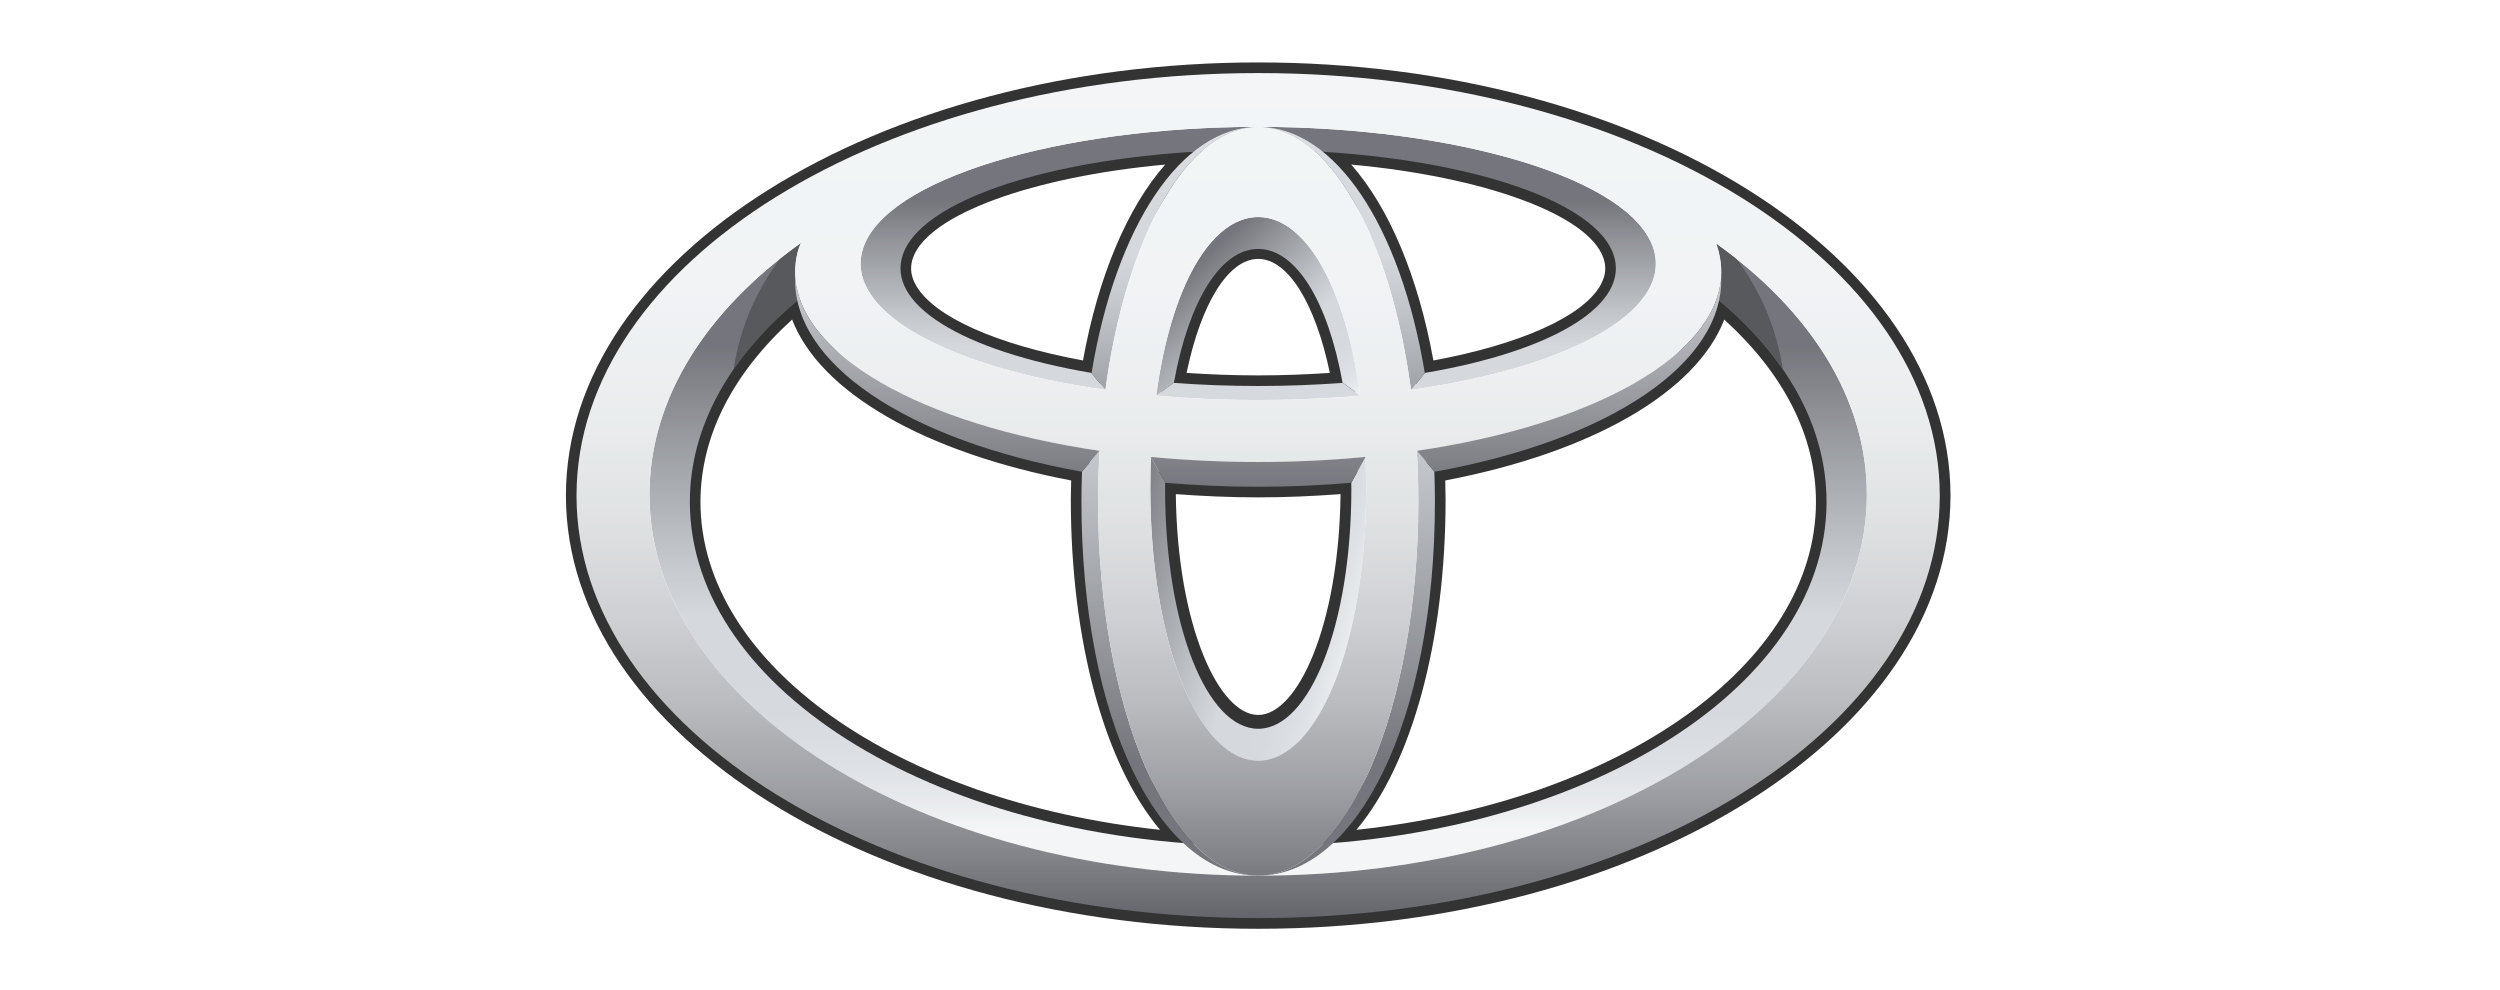
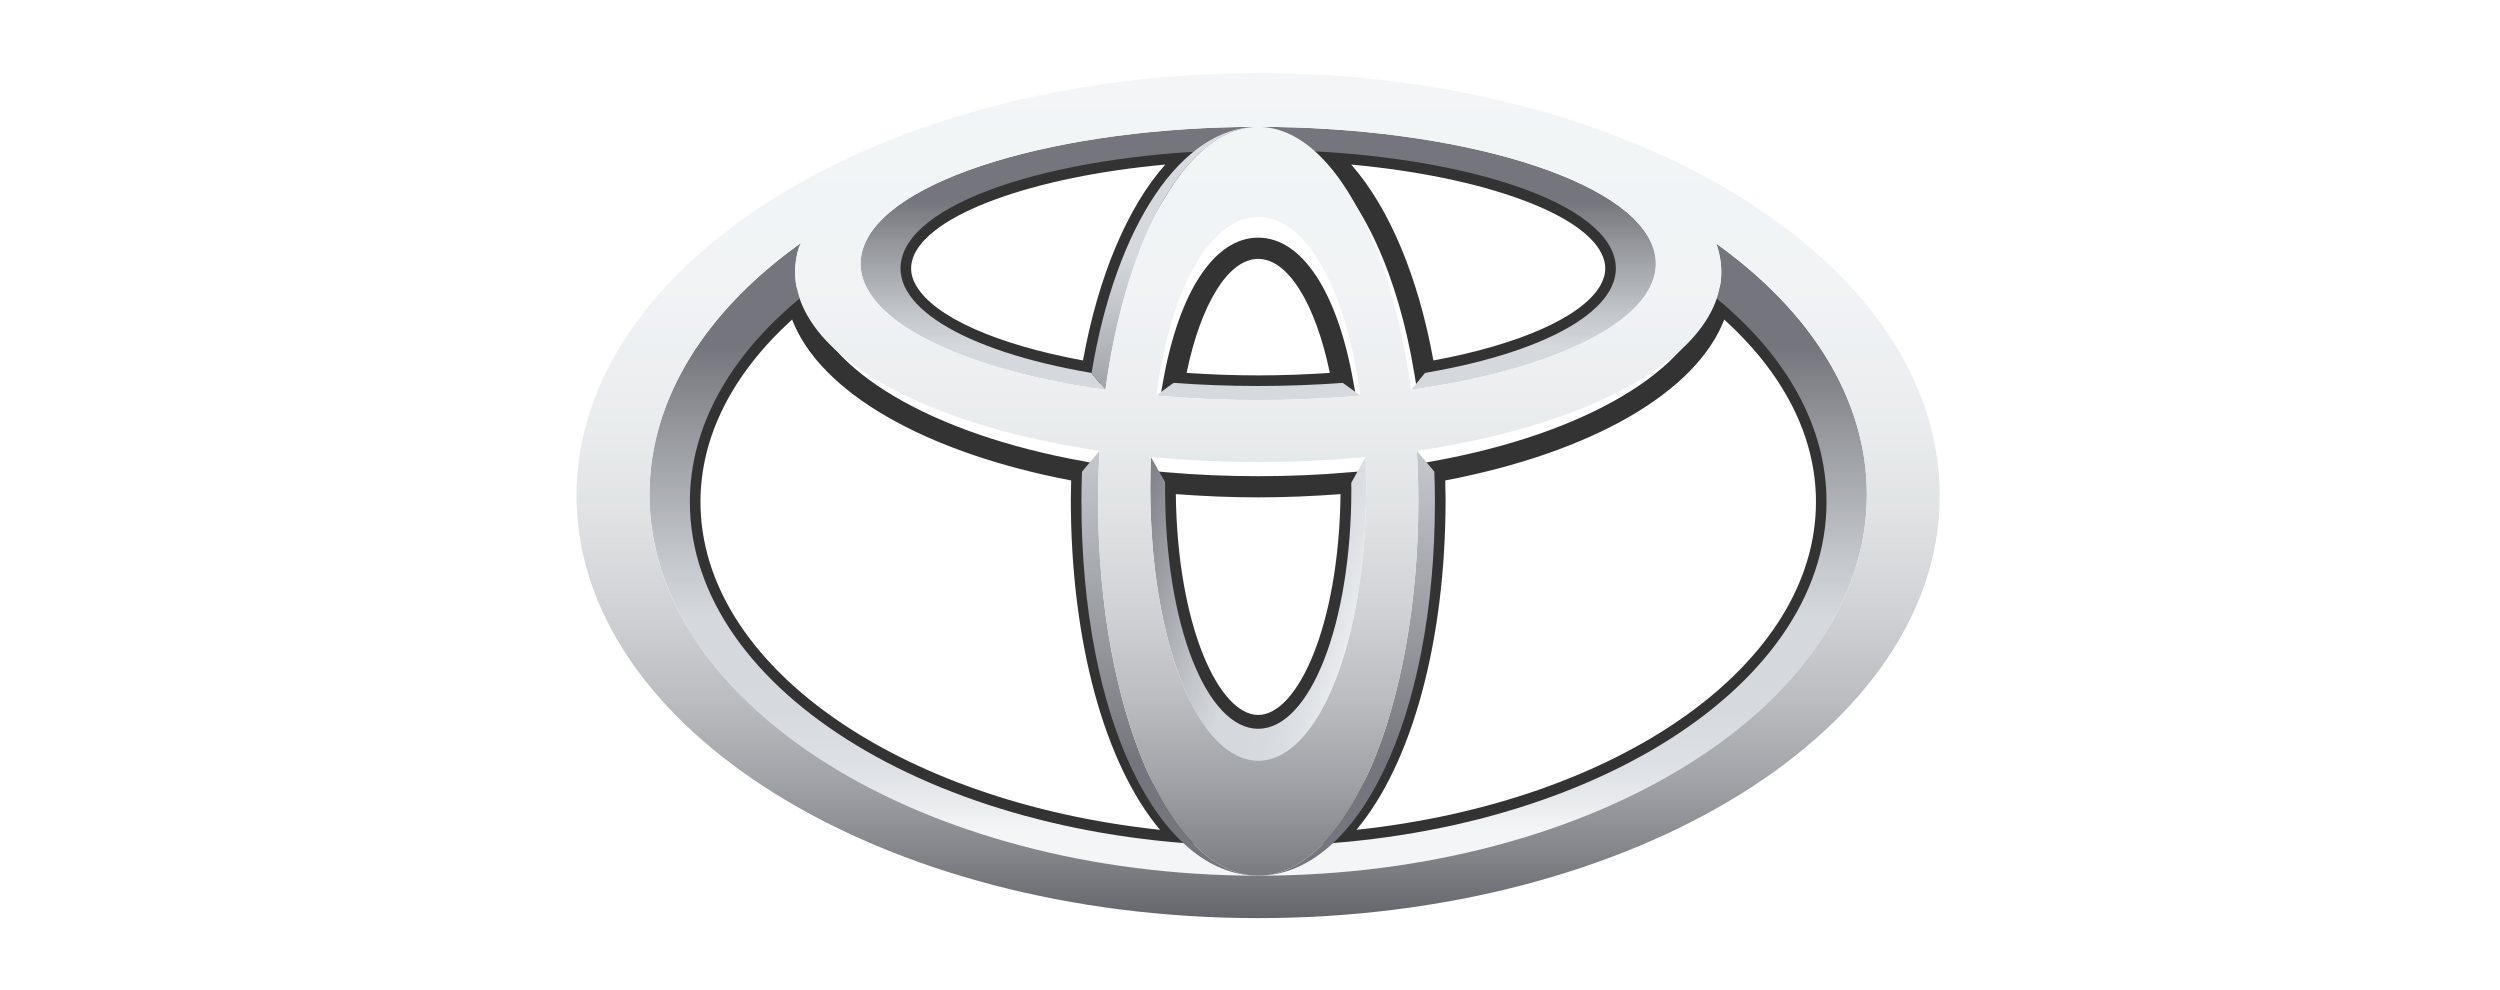
<svg xmlns="http://www.w3.org/2000/svg" width="101" height="40" viewBox="0 0 101 40" fill="none">
  <g opacity="0.8">
-     <path fill-rule="evenodd" clip-rule="evenodd" d="M50.831 37.523C35.41 37.523 22.863 29.672 22.863 20.022C22.863 10.372 35.41 2.522 50.831 2.522C66.253 2.522 78.799 10.372 78.8 20.022C78.8 29.672 66.253 37.523 50.831 37.523ZM50.831 3.383C35.883 3.383 23.721 10.848 23.721 20.023C23.721 29.2 35.883 36.664 50.831 36.665C65.78 36.665 77.941 29.2 77.941 20.023C77.941 10.848 65.78 3.383 50.831 3.383Z" fill="black" />
    <path fill-rule="evenodd" clip-rule="evenodd" d="M36.078 10.124C36.889 7.839 41.643 6.104 48.189 5.704L49.54 5.62L48.484 6.466C46.62 7.958 45.174 11.118 44.516 15.136L44.444 15.56L44.019 15.491C40.006 14.806 37.187 13.53 36.278 11.982C36.062 11.613 35.953 11.228 35.953 10.842C35.953 10.598 35.996 10.355 36.078 10.124ZM36.809 10.845C36.809 11.076 36.878 11.311 37.018 11.549C37.756 12.806 40.264 13.918 43.752 14.563C44.367 11.172 45.544 8.381 47.075 6.649C41.707 7.141 37.505 8.666 36.886 10.412C36.835 10.557 36.809 10.699 36.809 10.845ZM46.991 15.393L46.907 15.86L47.381 15.896C48.504 15.98 49.665 16.025 50.83 16.025C51.996 16.025 53.157 15.98 54.281 15.896L54.753 15.86L54.669 15.393C54.023 11.767 52.587 9.601 50.83 9.601C49.072 9.601 47.637 11.767 46.991 15.393ZM53.726 15.066C53.142 12.258 52.033 10.459 50.832 10.459C49.631 10.459 48.52 12.258 47.938 15.066C48.886 15.128 49.854 15.166 50.831 15.166C51.809 15.166 52.776 15.128 53.726 15.066ZM53.178 6.467C55.041 7.959 56.488 11.119 57.147 15.137L57.217 15.561L57.641 15.491C61.656 14.807 64.478 13.53 65.383 11.982C65.735 11.387 65.802 10.745 65.584 10.125C64.774 7.84 60.019 6.105 53.474 5.705L52.125 5.621L53.178 6.467ZM64.773 10.412C64.157 8.668 59.955 7.141 54.588 6.649C56.119 8.381 57.295 11.172 57.909 14.563C61.396 13.918 63.905 12.806 64.645 11.549C64.782 11.311 64.852 11.076 64.852 10.845C64.852 10.699 64.827 10.557 64.773 10.412ZM31.936 11.809C28.994 14.273 27.439 17.201 27.439 20.276C27.439 27.512 36.262 33.628 47.961 34.499L49.267 34.597L48.273 33.748C45.71 31.555 44.118 26.353 44.118 20.17L44.145 18.709L43.786 18.636C37.633 17.534 33.255 14.946 32.632 12.049L32.483 11.353L31.936 11.809ZM32.001 12.91C29.585 15.108 28.299 17.639 28.299 20.277C28.299 26.82 36.206 32.387 46.865 33.525C44.621 30.854 43.261 25.903 43.261 20.17C43.261 20.17 43.268 19.746 43.275 19.411C37.331 18.276 33.126 15.837 32.001 12.91ZM46.643 19.503L46.64 19.659C46.64 25.406 48.442 29.741 50.831 29.741C53.22 29.741 55.022 25.406 55.022 19.659L55.017 19.039L54.556 19.078C53.34 19.185 52.089 19.238 50.832 19.238C49.575 19.238 48.322 19.185 47.11 19.078L46.647 19.036L46.643 19.503ZM50.831 28.884C52.409 28.884 54.093 25.311 54.158 19.963C53.065 20.044 51.954 20.094 50.831 20.094C49.709 20.094 48.594 20.044 47.503 19.963C47.566 25.311 49.251 28.884 50.831 28.884ZM69.03 12.049C68.407 14.946 64.028 17.533 57.877 18.636L57.517 18.703L57.545 20.17C57.545 26.352 55.953 31.555 53.391 33.747L52.396 34.597L53.701 34.499C65.4 33.627 74.223 27.512 74.223 20.276C74.223 17.2 72.667 14.273 69.725 11.809L69.18 11.353L69.03 12.049ZM73.365 20.277C73.365 17.639 72.077 15.108 69.66 12.91C68.534 15.837 64.33 18.276 58.388 19.411C58.394 19.746 58.402 20.17 58.402 20.17C58.402 25.903 57.042 30.854 54.798 33.525C65.459 32.388 73.365 26.82 73.365 20.277Z" fill="black" />
    <path d="M69.333 9.84C69.373 9.949 69.409 10.06 69.437 10.172C69.599 10.815 69.565 11.446 69.356 12.061C72.147 14.363 73.792 17.201 73.792 20.277C73.792 27.954 63.511 34.179 50.831 34.179C38.149 34.179 27.87 27.954 27.87 20.277C27.87 17.204 29.517 14.363 32.304 12.061C32.096 11.446 32.063 10.815 32.225 10.172C32.258 10.05 32.303 9.931 32.358 9.817C28.549 12.531 26.24 16.087 26.24 19.981C26.24 28.485 37.249 35.377 50.831 35.377C64.41 35.377 75.421 28.485 75.421 19.981C75.421 16.095 73.121 12.547 69.333 9.84Z" fill="url(#paint0_linear_6192_3550)" />
    <path fill-rule="evenodd" clip-rule="evenodd" d="M50.831 5.125C58.829 5.125 65.945 7.22 66.808 10.073C67.557 12.548 63.464 14.839 57.014 15.747L57.572 15.065C62.794 14.177 65.894 12.283 65.18 10.268C64.313 7.824 58.011 6.053 50.831 6.053C43.65 6.053 37.349 7.823 36.482 10.268C35.766 12.282 38.869 14.177 44.089 15.065L44.649 15.747C38.197 14.839 34.106 12.548 34.856 10.073C35.719 7.221 42.834 5.125 50.831 5.125ZM50.831 15.594C52.022 15.594 53.164 15.549 54.248 15.468L54.96 15.982C53.652 16.096 52.273 16.161 50.831 16.161C49.39 16.161 48.01 16.096 46.704 15.982L47.412 15.468H47.415C48.499 15.549 49.641 15.594 50.831 15.594Z" fill="url(#paint1_linear_6192_3550)" />
-     <path d="M47.425 15.468C48.024 12.138 49.324 10.057 50.832 10.057C52.342 10.057 53.641 12.138 54.241 15.468H54.253L54.954 15.977C54.362 11.579 52.741 8.769 50.833 8.769C48.924 8.769 47.304 11.579 46.713 15.977L47.414 15.468H47.425Z" fill="url(#paint2_linear_6192_3550)" />
    <path d="M55.165 18.469L54.591 19.506C54.591 19.581 54.595 19.659 54.595 19.738C54.595 25.257 52.907 29.442 50.831 29.442C48.753 29.442 47.069 25.257 47.069 19.738C47.069 19.65 47.07 19.564 47.072 19.48L46.498 18.469C46.481 18.89 46.472 19.311 46.473 19.732C46.473 25.99 48.424 30.73 50.832 30.73C53.239 30.73 55.193 25.99 55.193 19.732C55.192 19.311 55.182 18.89 55.165 18.469V18.469Z" fill="url(#paint3_linear_6192_3550)" />
    <path d="M44.659 15.75C45.484 9.638 47.935 5.125 50.832 5.125C47.727 5.125 45.08 9.123 44.098 15.077L44.651 15.75H44.659Z" fill="url(#paint4_linear_6192_3550)" />
-     <path d="M57.004 15.75H57.01L57.563 15.077C56.582 9.123 53.934 5.125 50.83 5.125C53.727 5.125 56.18 9.638 57.004 15.75Z" fill="url(#paint5_linear_6192_3550)" />
    <path d="M57.948 19.055L57.244 18.215H57.238C57.278 18.883 57.3 19.562 57.3 20.251C57.3 28.605 54.403 35.377 50.83 35.377C54.836 35.377 57.971 29.096 57.971 20.251C57.971 19.847 57.962 19.45 57.948 19.055V19.055Z" fill="url(#paint6_linear_6192_3550)" />
    <path d="M44.362 20.251C44.362 19.562 44.385 18.883 44.423 18.215H44.419L43.713 19.053C43.698 19.452 43.69 19.852 43.69 20.251C43.69 29.096 46.827 35.377 50.831 35.377C47.26 35.377 44.362 28.605 44.362 20.251V20.251Z" fill="url(#paint7_linear_6192_3550)" />
-     <path fill-rule="evenodd" clip-rule="evenodd" d="M32.227 10.172C32.065 10.815 32.098 11.446 32.306 12.061C31.239 12.941 30.341 13.902 29.637 14.922C29.882 13.3 30.527 11.765 31.514 10.454C31.792 10.236 32.074 10.024 32.36 9.817C32.305 9.931 32.26 10.05 32.227 10.172ZM72.028 14.921C71.324 13.901 70.424 12.941 69.357 12.061C69.567 11.446 69.6 10.815 69.438 10.172C69.41 10.06 69.374 9.949 69.334 9.84C69.612 10.037 69.884 10.242 70.151 10.454C71.139 11.764 71.784 13.299 72.028 14.921Z" fill="#2D2F34" />
    <path fill-rule="evenodd" clip-rule="evenodd" d="M50.83 2.952C35.62 2.952 23.291 10.596 23.291 20.022C23.291 29.451 35.62 37.091 50.83 37.092C66.038 37.092 78.367 29.451 78.367 20.022C78.367 10.596 66.038 2.952 50.83 2.952ZM75.42 19.98C75.42 28.484 64.41 35.377 50.83 35.377C37.248 35.377 26.239 28.484 26.239 19.98C26.239 11.476 37.248 4.581 50.83 4.581C64.41 4.581 75.42 11.476 75.42 19.98Z" fill="url(#paint8_linear_6192_3550)" />
    <path fill-rule="evenodd" clip-rule="evenodd" d="M50.832 5.125C47.261 5.125 44.363 11.985 44.363 20.251C44.363 28.604 47.259 35.376 50.832 35.376C54.405 35.376 57.302 28.604 57.302 20.251C57.302 11.985 54.405 5.125 50.832 5.125ZM55.193 19.733C55.193 25.989 53.24 30.729 50.832 30.729C48.424 30.729 46.473 25.989 46.473 19.733C46.473 13.241 48.424 8.768 50.832 8.768C53.24 8.768 55.193 13.241 55.193 19.733Z" fill="url(#paint9_linear_6192_3550)" />
    <path fill-rule="evenodd" clip-rule="evenodd" d="M50.832 3.271C41.519 3.271 32.936 7.361 32.226 10.172C31.099 14.63 39.37 18.665 50.832 18.665C62.291 18.665 70.564 14.63 69.438 10.172C68.432 6.194 60.143 3.271 50.832 3.271ZM34.856 10.074C35.719 7.221 42.835 5.125 50.832 5.125C58.83 5.125 65.945 7.221 66.808 10.074C67.775 13.269 60.674 16.161 50.832 16.161C40.991 16.161 33.889 13.27 34.856 10.074Z" fill="url(#paint10_linear_6192_3550)" />
-     <path fill-rule="evenodd" clip-rule="evenodd" d="M43.708 19.058C36.622 17.784 31.96 14.658 32.127 11.135C32.276 14.323 37.173 17.147 44.418 18.212L44.417 18.214L43.708 19.058ZM69.534 11.135C69.386 14.323 64.486 17.147 57.242 18.212L57.245 18.214L57.952 19.059C65.039 17.785 69.702 14.655 69.534 11.135ZM46.488 18.459L46.493 18.463L47.084 19.505C48.287 19.607 49.538 19.666 50.831 19.666C52.13 19.666 53.383 19.608 54.594 19.502L55.169 18.462L55.172 18.459C53.79 18.591 52.34 18.664 50.831 18.664C49.381 18.664 47.932 18.596 46.488 18.459Z" fill="url(#paint11_linear_6192_3550)" />
  </g>
  <defs>
    <linearGradient id="paint0_linear_6192_3550" x1="69.544" y1="33.476" x2="69.544" y2="14.024" gradientUnits="userSpaceOnUse">
      <stop stop-color="#F0F3F5" />
      <stop offset="0.056" stop-color="#E2E5E8" />
      <stop offset="0.138" stop-color="#D4D8DD" />
      <stop offset="0.242" stop-color="#CCD0D6" />
      <stop offset="0.44" stop-color="#CACED4" />
      <stop offset="0.568" stop-color="#B3B7BD" />
      <stop offset="0.835" stop-color="#797C83" />
      <stop offset="1" stop-color="#52545C" />
    </linearGradient>
    <linearGradient id="paint1_linear_6192_3550" x1="66.175" y1="18.654" x2="66.175" y2="8.114" gradientUnits="userSpaceOnUse">
      <stop stop-color="#F0F3F5" />
      <stop offset="0.056" stop-color="#E2E5E8" />
      <stop offset="0.138" stop-color="#D4D8DD" />
      <stop offset="0.242" stop-color="#CCD0D6" />
      <stop offset="0.44" stop-color="#CACED4" />
      <stop offset="0.568" stop-color="#B3B7BD" />
      <stop offset="0.835" stop-color="#797C83" />
      <stop offset="1" stop-color="#52545C" />
    </linearGradient>
    <linearGradient id="paint2_linear_6192_3550" x1="57.489" y1="13.838" x2="51.752" y2="7.546" gradientUnits="userSpaceOnUse">
      <stop stop-color="#F0F3F5" />
      <stop offset="0.056" stop-color="#E2E5E8" />
      <stop offset="0.138" stop-color="#D4D8DD" />
      <stop offset="0.242" stop-color="#CCD0D6" />
      <stop offset="0.44" stop-color="#CACED4" />
      <stop offset="0.568" stop-color="#B3B7BD" />
      <stop offset="0.835" stop-color="#797C83" />
      <stop offset="1" stop-color="#52545C" />
    </linearGradient>
    <linearGradient id="paint3_linear_6192_3550" x1="56.97" y1="19.157" x2="46.637" y2="16.14" gradientUnits="userSpaceOnUse">
      <stop stop-color="#F0F3F5" />
      <stop offset="0.056" stop-color="#E2E5E8" />
      <stop offset="0.138" stop-color="#D4D8DD" />
      <stop offset="0.242" stop-color="#CCD0D6" />
      <stop offset="0.44" stop-color="#CACED4" />
      <stop offset="0.568" stop-color="#B3B7BD" />
      <stop offset="0.835" stop-color="#797C83" />
      <stop offset="1" stop-color="#52545C" />
    </linearGradient>
    <linearGradient id="paint4_linear_6192_3550" x1="42.167" y1="2.951" x2="42.167" y2="19.668" gradientUnits="userSpaceOnUse">
      <stop stop-color="#F0F3F5" />
      <stop offset="0.056" stop-color="#E2E5E8" />
      <stop offset="0.138" stop-color="#D4D8DD" />
      <stop offset="0.242" stop-color="#CCD0D6" />
      <stop offset="0.44" stop-color="#CACED4" />
      <stop offset="0.568" stop-color="#B3B7BD" />
      <stop offset="0.835" stop-color="#797C83" />
      <stop offset="1" stop-color="#52545C" />
    </linearGradient>
    <linearGradient id="paint5_linear_6192_3550" x1="48.9" y1="2.951" x2="48.9" y2="19.668" gradientUnits="userSpaceOnUse">
      <stop stop-color="#F0F3F5" />
      <stop offset="0.056" stop-color="#E2E5E8" />
      <stop offset="0.138" stop-color="#D4D8DD" />
      <stop offset="0.242" stop-color="#CCD0D6" />
      <stop offset="0.44" stop-color="#CACED4" />
      <stop offset="0.568" stop-color="#B3B7BD" />
      <stop offset="0.835" stop-color="#797C83" />
      <stop offset="1" stop-color="#52545C" />
    </linearGradient>
    <linearGradient id="paint6_linear_6192_3550" x1="48.596" y1="2.811" x2="48.596" y2="30.711" gradientUnits="userSpaceOnUse">
      <stop stop-color="#F0F3F5" />
      <stop offset="0.056" stop-color="#E2E5E8" />
      <stop offset="0.138" stop-color="#D4D8DD" />
      <stop offset="0.242" stop-color="#CCD0D6" />
      <stop offset="0.44" stop-color="#CACED4" />
      <stop offset="0.568" stop-color="#B3B7BD" />
      <stop offset="0.835" stop-color="#797C83" />
      <stop offset="1" stop-color="#52545C" />
    </linearGradient>
    <linearGradient id="paint7_linear_6192_3550" x1="41.455" y1="2.81" x2="41.455" y2="30.711" gradientUnits="userSpaceOnUse">
      <stop stop-color="#F0F3F5" />
      <stop offset="0.056" stop-color="#E2E5E8" />
      <stop offset="0.138" stop-color="#D4D8DD" />
      <stop offset="0.242" stop-color="#CCD0D6" />
      <stop offset="0.44" stop-color="#CACED4" />
      <stop offset="0.568" stop-color="#B3B7BD" />
      <stop offset="0.835" stop-color="#797C83" />
      <stop offset="1" stop-color="#52545C" />
    </linearGradient>
    <linearGradient id="paint8_linear_6192_3550" x1="23.291" y1="2.952" x2="23.291" y2="37.092" gradientUnits="userSpaceOnUse">
      <stop stop-color="#F0F3F5" />
      <stop offset="0.253" stop-color="#EDF0F3" />
      <stop offset="0.406" stop-color="#E5E8EA" />
      <stop offset="0.531" stop-color="#D7DADC" />
      <stop offset="0.642" stop-color="#C3C5C9" />
      <stop offset="0.744" stop-color="#A9ABAF" />
      <stop offset="0.839" stop-color="#888B90" />
      <stop offset="0.926" stop-color="#63656B" />
      <stop offset="1" stop-color="#3D3F46" />
    </linearGradient>
    <linearGradient id="paint9_linear_6192_3550" x1="43.531" y1="2.95" x2="43.531" y2="37.092" gradientUnits="userSpaceOnUse">
      <stop stop-color="#F0F3F5" />
      <stop offset="0.253" stop-color="#EDF0F3" />
      <stop offset="0.406" stop-color="#E5E8EA" />
      <stop offset="0.531" stop-color="#D7DADC" />
      <stop offset="0.642" stop-color="#C3C5C9" />
      <stop offset="0.744" stop-color="#A9ABAF" />
      <stop offset="0.839" stop-color="#888B90" />
      <stop offset="0.926" stop-color="#63656B" />
      <stop offset="1" stop-color="#3D3F46" />
    </linearGradient>
    <linearGradient id="paint10_linear_6192_3550" x1="9.339" y1="2.955" x2="9.339" y2="37.096" gradientUnits="userSpaceOnUse">
      <stop stop-color="#F0F3F5" />
      <stop offset="0.253" stop-color="#EDF0F3" />
      <stop offset="0.406" stop-color="#E5E8EA" />
      <stop offset="0.531" stop-color="#D7DADC" />
      <stop offset="0.642" stop-color="#C3C5C9" />
      <stop offset="0.744" stop-color="#A9ABAF" />
      <stop offset="0.839" stop-color="#888B90" />
      <stop offset="0.926" stop-color="#63656B" />
      <stop offset="1" stop-color="#3D3F46" />
    </linearGradient>
    <linearGradient id="paint11_linear_6192_3550" x1="29.496" y1="10.033" x2="29.496" y2="19.762" gradientUnits="userSpaceOnUse">
      <stop stop-color="#CACED4" />
      <stop offset="1" stop-color="#52545C" />
    </linearGradient>
  </defs>
</svg>